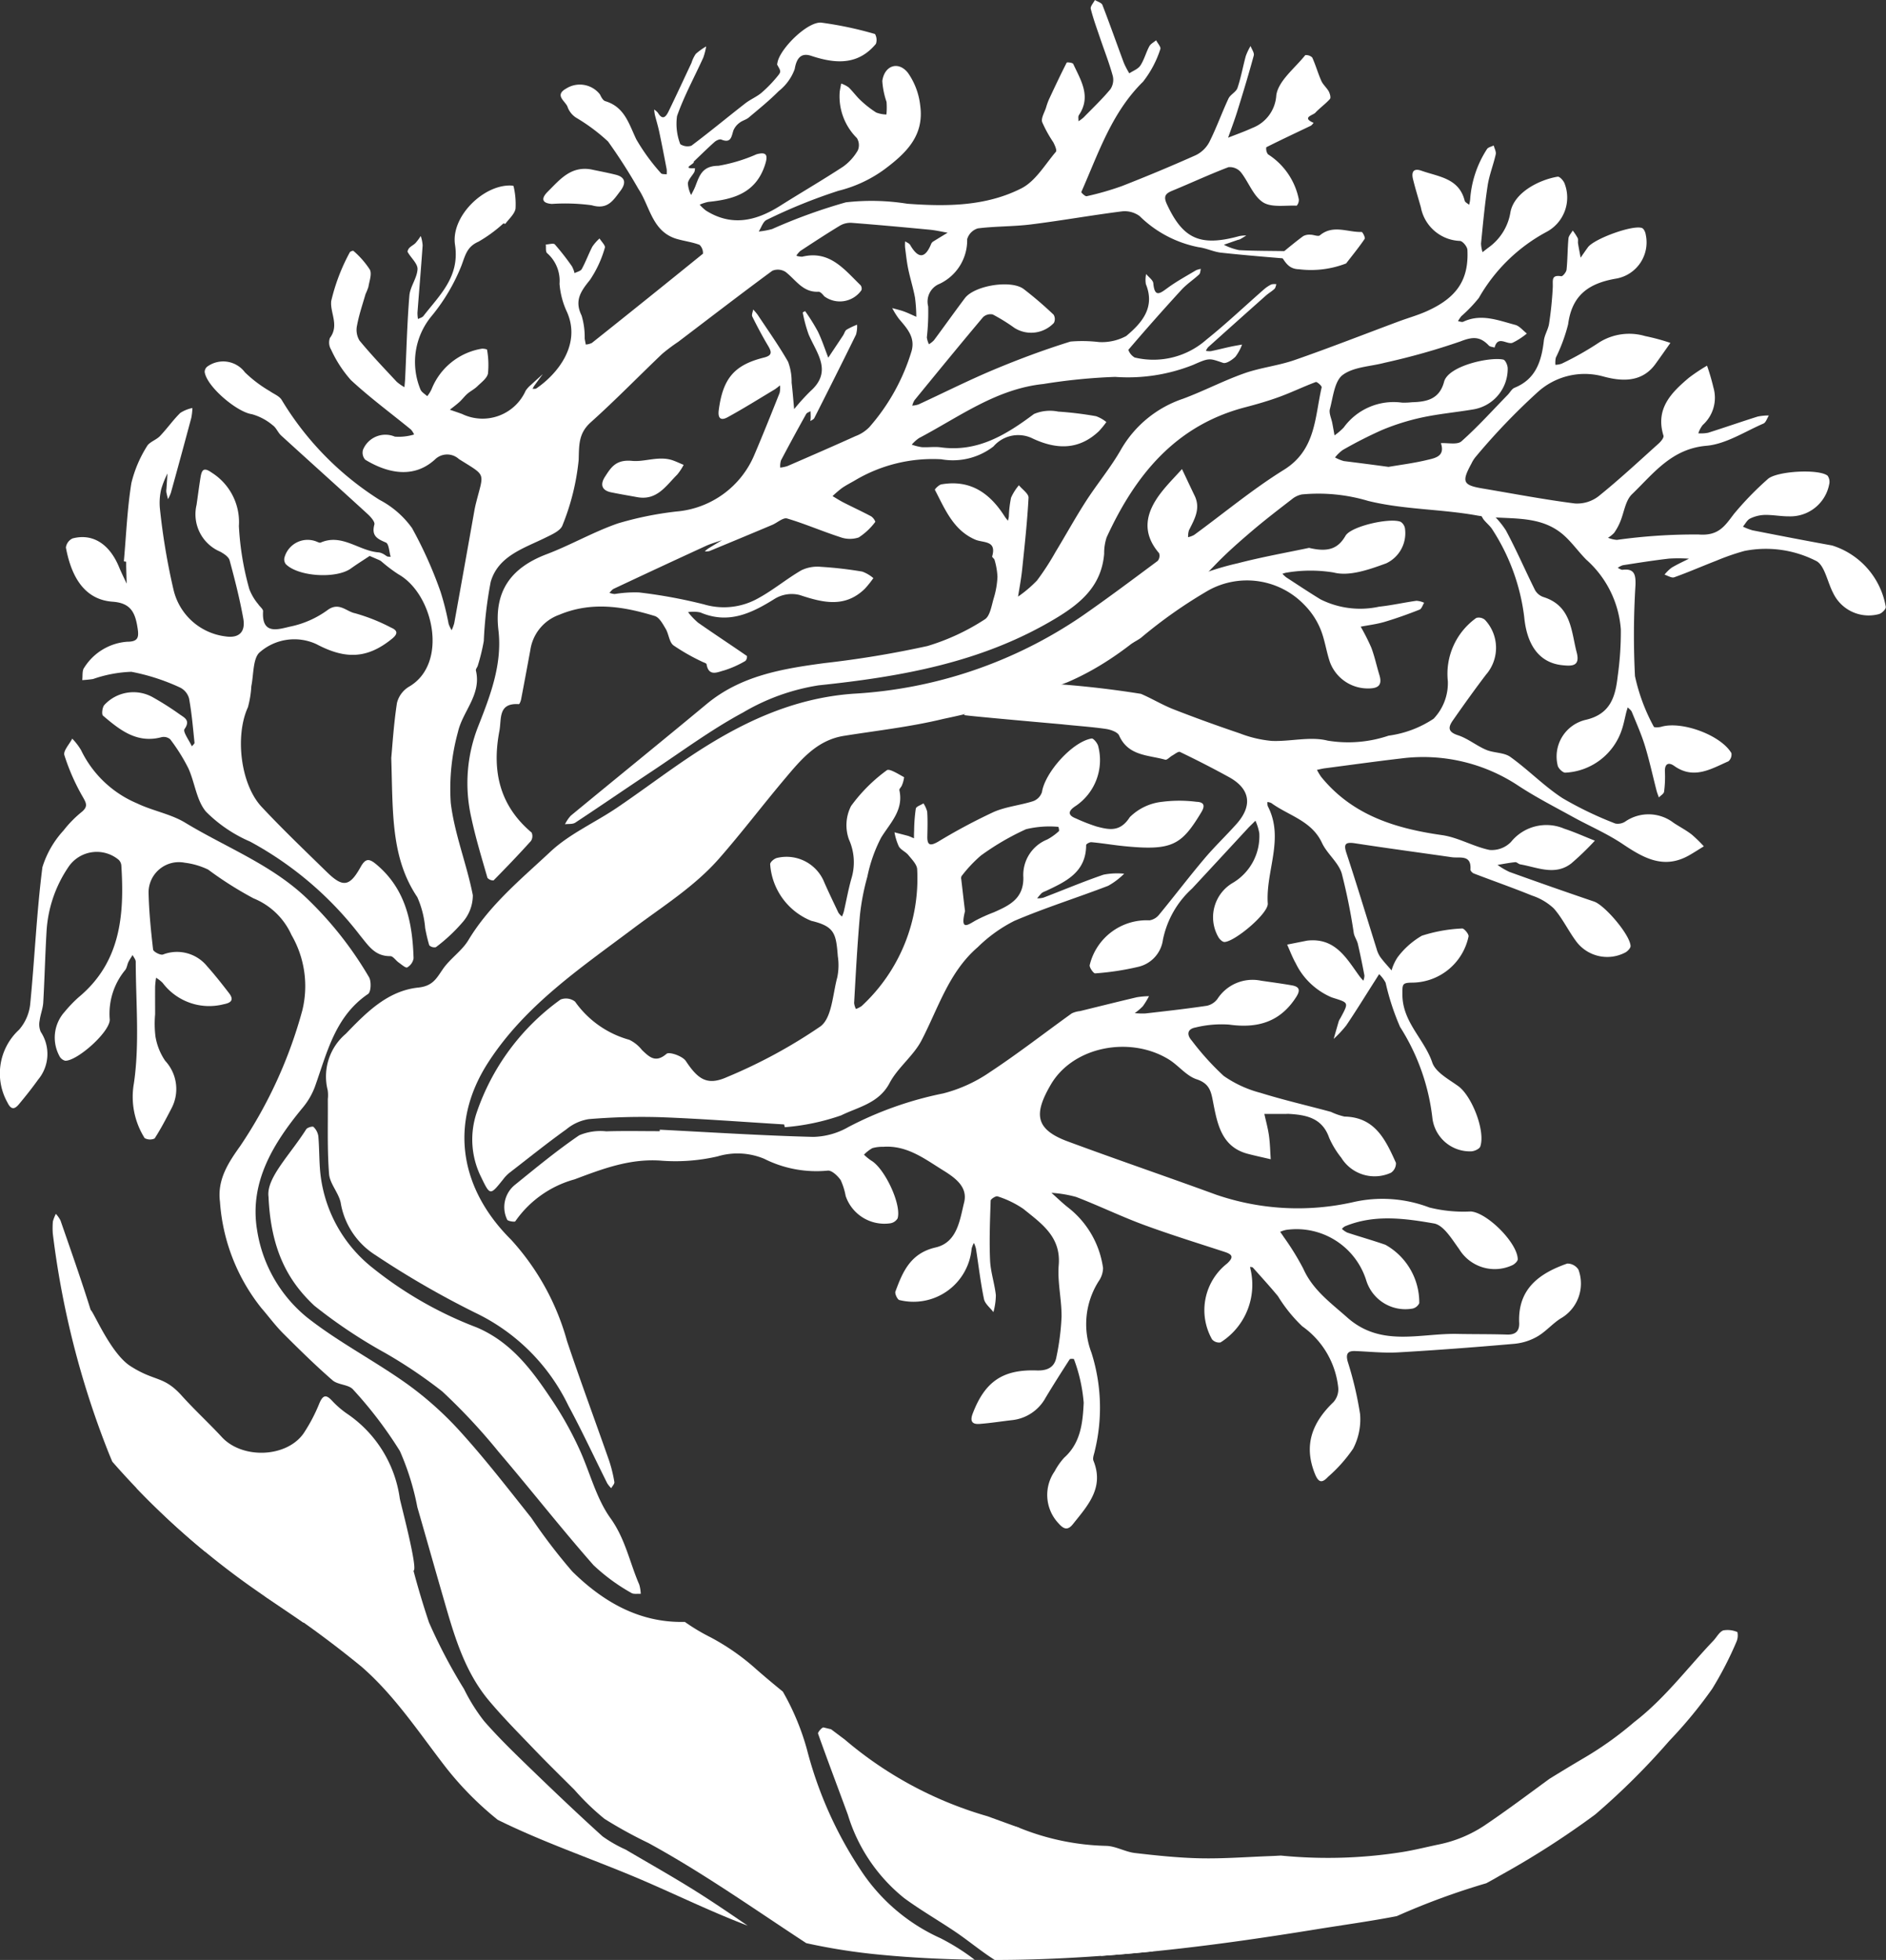
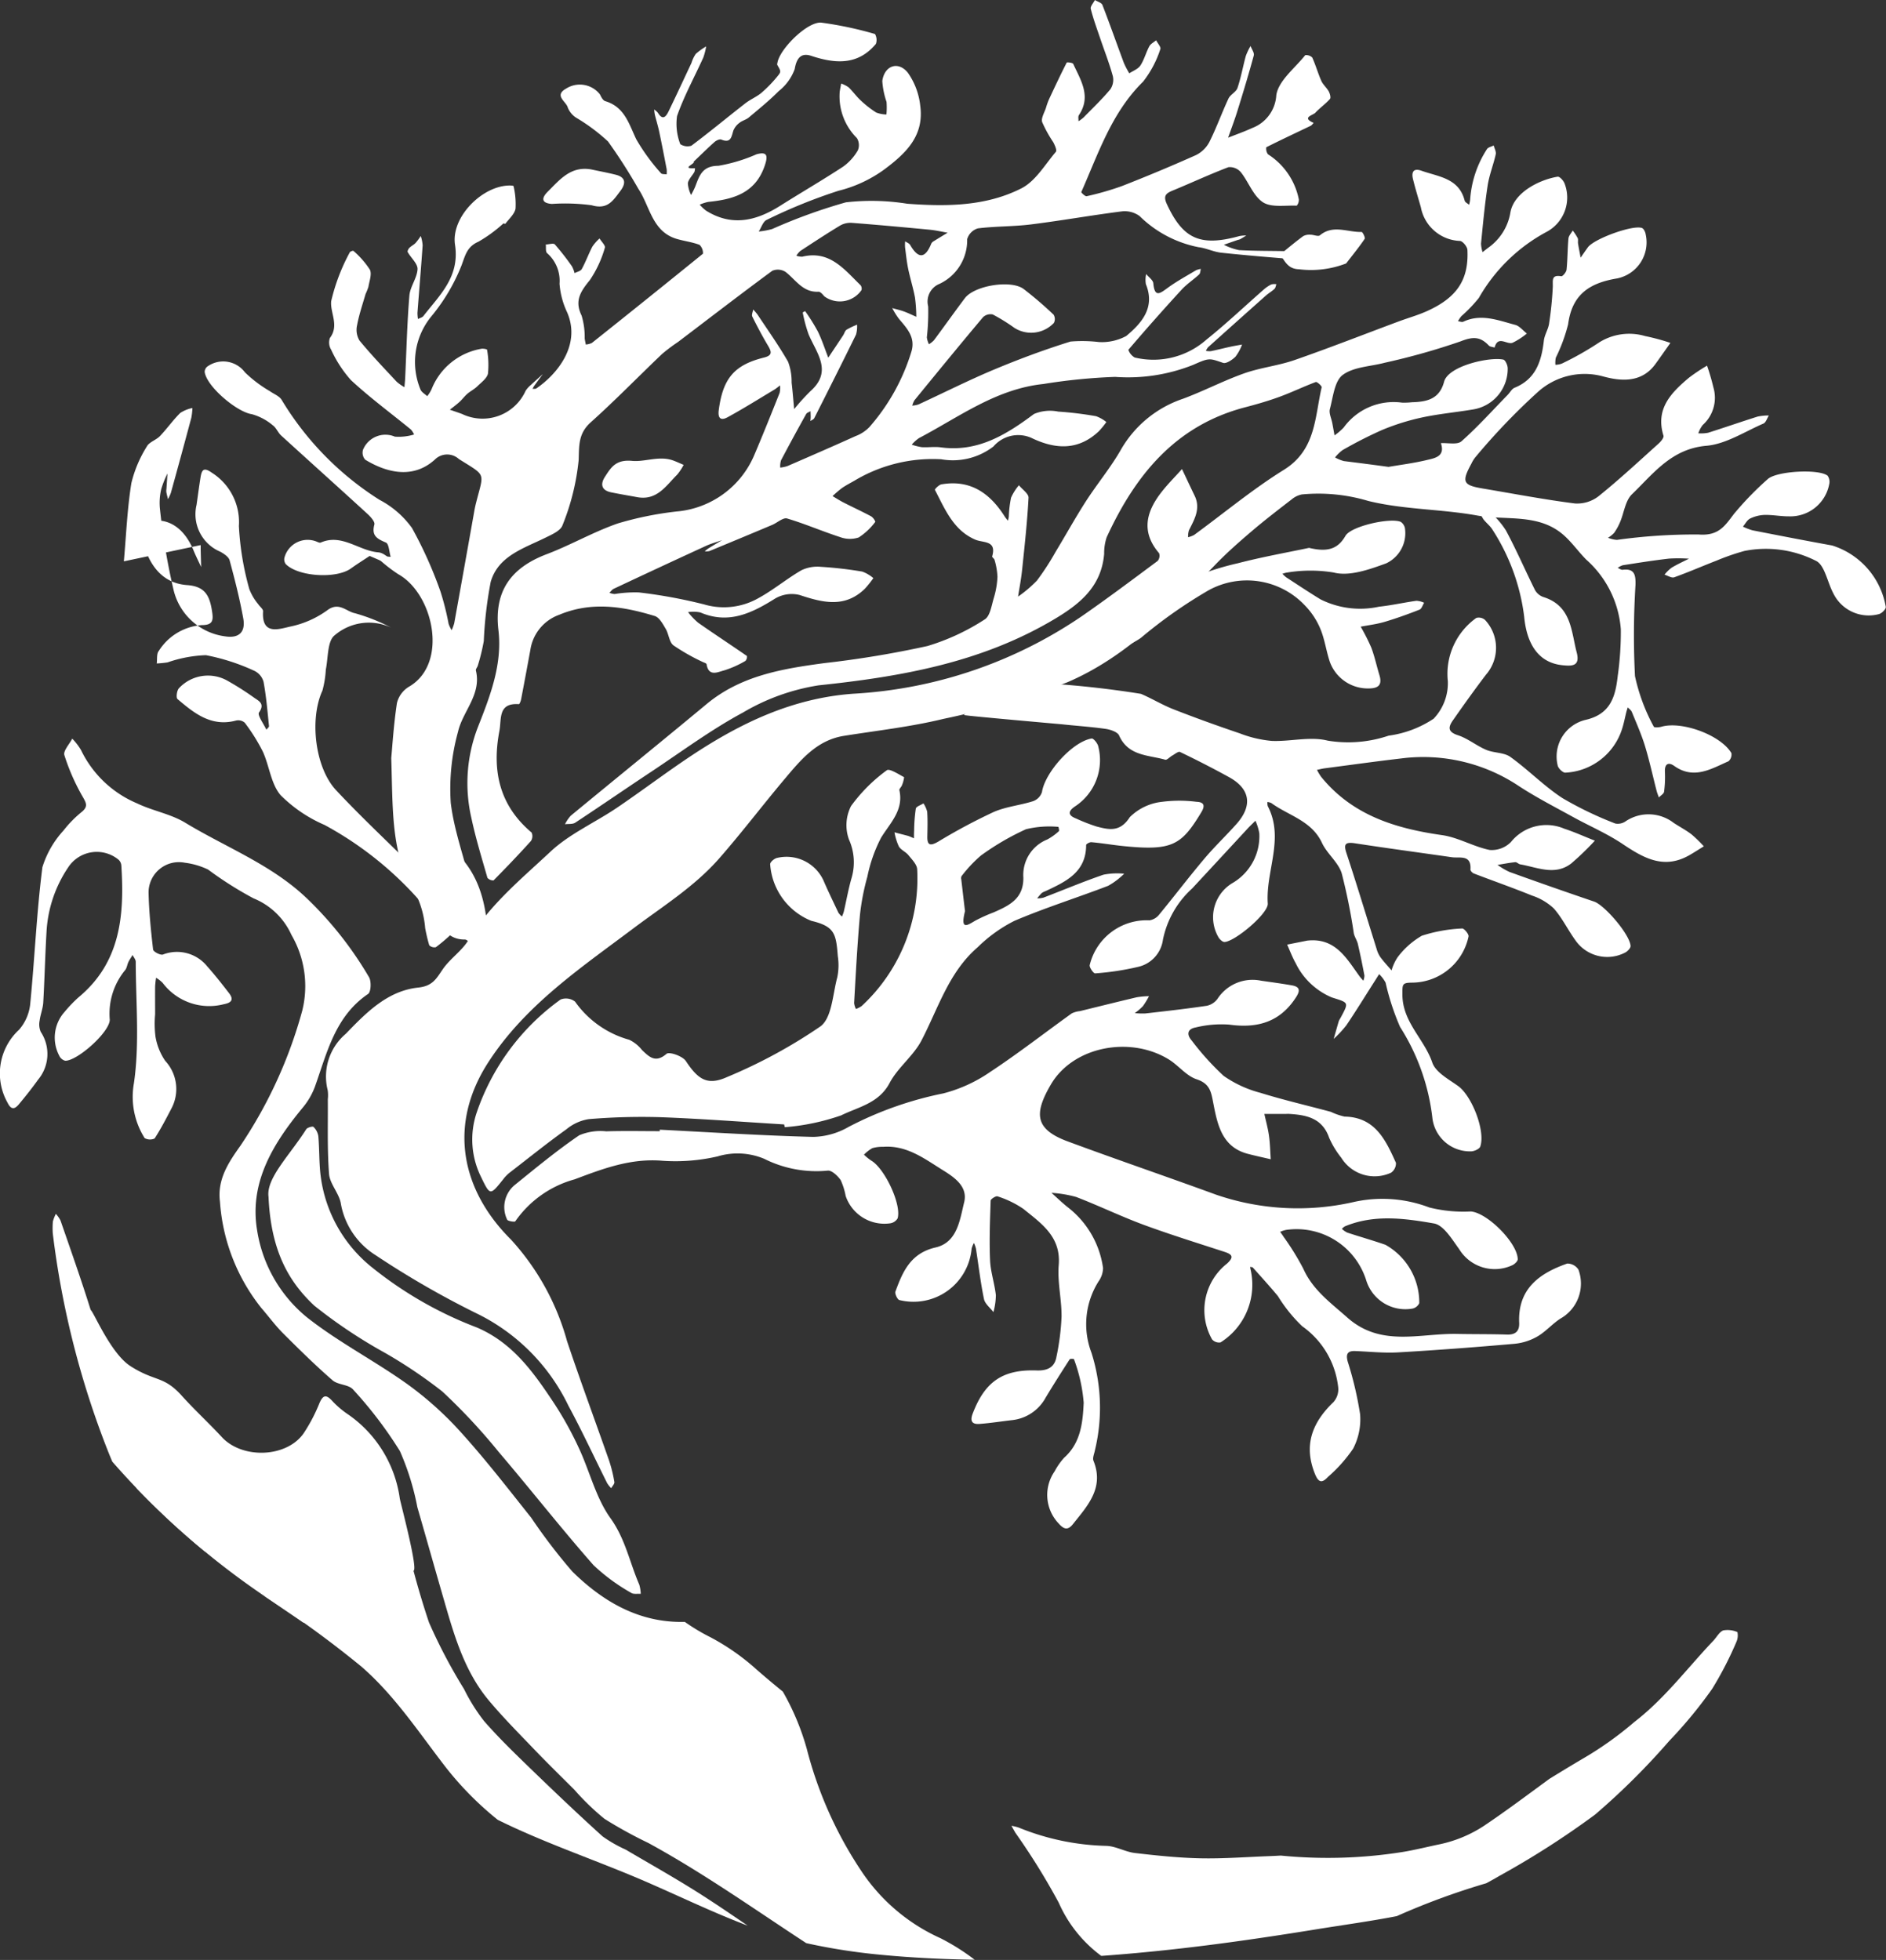
<svg xmlns="http://www.w3.org/2000/svg" id="Group_277" data-name="Group 277" width="142.18" height="147.75" viewBox="0 0 142.18 147.75">
  <rect x="0" y="0" width="142.18" height="147.75" fill="#333333" stroke="none" />
  <g id="Group_272" data-name="Group 272" transform="translate(0 30.759)">
    <path id="Path_3668" data-name="Path 3668" d="M308.657,468.195a19.542,19.542,0,0,1,1.316,4.233c.65,2.247,1.283,4.5,1.934,6.746.8,2.767,1.562,5.566,3.463,7.833,1.065,1.27,2.238,2.452,3.387,3.65,1,1.043,2.035,2.055,3.059,3.076a18.785,18.785,0,0,0,2.267,2.189,33.517,33.517,0,0,0,3.3,1.816c4.136,2.257,7.974,4.978,11.909,7.553a45.542,45.542,0,0,0,5.694.883c2.33.223,4.666.333,7,.367a16.616,16.616,0,0,0-2.578-1.624,14.106,14.106,0,0,1-5.9-4.966,29.953,29.953,0,0,1-4.17-9.281,18.849,18.849,0,0,0-1.812-4.34c-.666-.543-1.327-1.094-1.975-1.661a17.212,17.212,0,0,0-3.472-2.433,14.881,14.881,0,0,1-1.943-1.163c-3.363.087-6.11-1.464-8.483-3.8a42.818,42.818,0,0,1-3.091-4.044c-1.72-2.162-3.413-4.352-5.261-6.4a25.615,25.615,0,0,0-4.061-3.663c-2.471-1.77-5.216-3.175-7.593-5.054a10.555,10.555,0,0,1-3.757-6.58c-.594-3.6,1.22-6.535,3.438-9.22a5.405,5.405,0,0,0,.924-1.587c.917-2.57,1.518-5.3,4.007-6.989.221-.15.256-.948.07-1.264a27.358,27.358,0,0,0-4.706-5.96c-2.668-2.54-6.081-3.823-9.148-5.683-1.1-.668-2.46-.893-3.633-1.46a8.225,8.225,0,0,1-4.224-4.018,4.565,4.565,0,0,0-.662-.86c-.214.42-.693.922-.593,1.243a15.852,15.852,0,0,0,1.384,3.142c.271.472.4.72-.041,1.111a8.554,8.554,0,0,0-1.412,1.433,7.253,7.253,0,0,0-1.586,2.757c-.441,3.434-.582,6.9-.924,10.354a3.5,3.5,0,0,1-.834,1.9,4.481,4.481,0,0,0-.872,5.5c.268.551.536.51.858.12.5-.6.99-1.215,1.445-1.852a3.021,3.021,0,0,0,.2-3.607,1.422,1.422,0,0,1-.082-.85c.057-.459.246-.906.272-1.364.1-1.76.142-3.525.244-5.285a9.619,9.619,0,0,1,1.624-4.882,2.576,2.576,0,0,1,3.819-.585.671.671,0,0,1,.2.435c.236,3.737-.049,7.3-3.233,9.935a10.215,10.215,0,0,0-1.044,1.09,2.908,2.908,0,0,0-.407,3.3.678.678,0,0,0,.452.385c.9.026,3.368-2.162,3.358-3.1a5.168,5.168,0,0,1,1.152-3.723c.139-.157.158-.416.254-.618.089-.184.209-.353.316-.529.082.17.237.34.237.51.006,3.06.3,6.164-.138,9.16a5.83,5.83,0,0,0,.81,4.133.833.833,0,0,0,.751.028c.469-.727.872-1.5,1.271-2.268a3.124,3.124,0,0,0-.47-3.583,4.559,4.559,0,0,1-.737-1.835,7.923,7.923,0,0,1-.026-1.675c0-.7-.007-1.4,0-2.1a6.339,6.339,0,0,1,.073-.656,2.581,2.581,0,0,1,.493.384,4.393,4.393,0,0,0,4.617,1.61c.578-.11.765-.345.39-.833-.529-.687-1.066-1.37-1.643-2.016a2.927,2.927,0,0,0-3.342-.894c-.2.063-.722-.216-.741-.378-.165-1.436-.312-2.88-.341-4.325a2.287,2.287,0,0,1,2.729-2.219,5.629,5.629,0,0,1,1.761.517,27.212,27.212,0,0,0,3.421,2.168,5.336,5.336,0,0,1,2.862,2.76,7.683,7.683,0,0,1,.818,5.687,34.4,34.4,0,0,1-4.657,10.188c-.881,1.24-1.769,2.534-1.552,4.232a14.437,14.437,0,0,0,3.113,8.007c.549.632,1.046,1.315,1.636,1.906,1.213,1.215,2.44,2.421,3.733,3.548.412.359,1.222.313,1.554.7A31,31,0,0,1,308.657,468.195Z" transform="translate(-278.51 -389.567)" fill="#fff" />
    <path id="Path_3669" data-name="Path 3669" d="M374.552,516.54a9.978,9.978,0,0,0,3.206,4.007q2.64-.192,5.27-.481c3.669-.4,7.322-.937,10.965-1.528,2-.324,4.034-.6,6.039-.989a54.35,54.35,0,0,1,6.752-2.481c.343-.186.685-.375,1.021-.574a64.344,64.344,0,0,0,7.189-4.61,53.615,53.615,0,0,0,5.581-5.547,34,34,0,0,0,3.234-3.922,26.537,26.537,0,0,0,1.844-3.579,1.2,1.2,0,0,0,.059-.7,1.848,1.848,0,0,0-1.065-.127c-.3.113-.495.51-.745.774-1.971,2.068-3.665,4.364-5.962,6.131a26.058,26.058,0,0,1-3.956,2.807c-.817.482-1.627.976-2.436,1.473-1.643,1.2-3.269,2.425-4.955,3.556a9.736,9.736,0,0,1-3.376,1.392c-.924.191-1.831.425-2.764.574a35.918,35.918,0,0,1-9.161.267c-.279.016-.559.031-.838.041-1.733.064-3.468.2-5.2.166-1.657-.034-3.316-.208-4.963-.4-.739-.087-1.451-.526-2.18-.539a18.539,18.539,0,0,1-6.586-1.381,3.9,3.9,0,0,0-.54-.132c.1.181.2.366.307.542A51.132,51.132,0,0,1,374.552,516.54Z" transform="translate(-294.734 -403.861)" fill="#fff" />
-     <path id="Path_3670" data-name="Path 3670" d="M288.906,395.822c.176-1.968.254-3.952.567-5.9a9.313,9.313,0,0,1,1.165-2.759c.181-.34.7-.482.99-.785.533-.558.98-1.2,1.529-1.743a2.655,2.655,0,0,1,.918-.373,4.782,4.782,0,0,1-.082.733q-.758,2.835-1.542,5.663a3.318,3.318,0,0,1-.217.477c-.042-.179-.092-.356-.125-.537a1.033,1.033,0,0,1,.009-.251q.038-.574.077-1.148a6.925,6.925,0,0,0-.474,1.191,4.476,4.476,0,0,0-.092,1.5,49.57,49.57,0,0,0,1.031,6.114,4.6,4.6,0,0,0,3.9,3.474c1.015.158,1.531-.322,1.35-1.339-.265-1.479-.638-2.941-1.031-4.393-.072-.264-.429-.5-.707-.652a3.062,3.062,0,0,1-1.785-3.53c.1-.693.189-1.387.3-2.077.092-.556.233-.791.854-.345a4.4,4.4,0,0,1,2.037,4.017,21.572,21.572,0,0,0,.785,4.751,3.986,3.986,0,0,0,.672,1.14c.118.186.377.368.366.539-.117,1.848,1.226,1.328,2.073,1.145a7.267,7.267,0,0,0,2.77-1.226c.876-.661,1.436.1,2.085.226a13.967,13.967,0,0,1,2.72,1.082c.512.221.525.473.074.84-1.882,1.532-3.528,1.555-5.69.413a3.959,3.959,0,0,0-4.25.58c-.557.425-.484,1.692-.667,2.583a7.549,7.549,0,0,1-.258,1.592c-.977,2.125-.568,5.786,1.029,7.5,1.58,1.691,3.258,3.292,4.914,4.911,1.21,1.183,1.718,1.129,2.55-.364.374-.673.646-.656,1.178-.213,2.228,1.856,2.736,4.39,2.818,7.085a.968.968,0,0,1-.479.689c-.115.064-.436-.223-.649-.372s-.421-.48-.628-.477c-1.15.01-1.62-.757-2.272-1.553a26.092,26.092,0,0,0-8.3-7.084,10.619,10.619,0,0,1-3.309-2.241c-.732-.849-.848-2.207-1.345-3.291a13.906,13.906,0,0,0-1.362-2.175.748.748,0,0,0-.655-.163c-1.86.5-3.151-.548-4.413-1.62-.119-.1-.054-.632.1-.806a2.983,2.983,0,0,1,3.691-.561,21.953,21.953,0,0,1,1.983,1.263c.351.249.84.448.371,1.114-.142.2.35.851.552,1.3.071-.092.21-.192.2-.276-.115-1.113-.208-2.232-.41-3.33a1.3,1.3,0,0,0-.693-.832,15.714,15.714,0,0,0-3.655-1.18,9.823,9.823,0,0,0-2.888.544,8.131,8.131,0,0,1-.817.082c.044-.319-.022-.73.153-.943a4.186,4.186,0,0,1,3.241-1.95c.88,0,.883-.39.764-1.117-.184-1.133-.544-1.807-1.874-1.9-2.357-.172-3.18-2.288-3.516-4.082a.881.881,0,0,1,.5-.687c1.512-.4,2.781.411,3.5,2.142.177.429.385.844.58,1.266-.012-.439-.026-.879-.036-1.318,0-.112,0-.224,0-.336Z" transform="translate(-279.569 -384.264)" fill="#fff" />
+     <path id="Path_3670" data-name="Path 3670" d="M288.906,395.822c.176-1.968.254-3.952.567-5.9a9.313,9.313,0,0,1,1.165-2.759c.181-.34.7-.482.99-.785.533-.558.98-1.2,1.529-1.743a2.655,2.655,0,0,1,.918-.373,4.782,4.782,0,0,1-.082.733q-.758,2.835-1.542,5.663a3.318,3.318,0,0,1-.217.477c-.042-.179-.092-.356-.125-.537a1.033,1.033,0,0,1,.009-.251q.038-.574.077-1.148a6.925,6.925,0,0,0-.474,1.191,4.476,4.476,0,0,0-.092,1.5,49.57,49.57,0,0,0,1.031,6.114,4.6,4.6,0,0,0,3.9,3.474c1.015.158,1.531-.322,1.35-1.339-.265-1.479-.638-2.941-1.031-4.393-.072-.264-.429-.5-.707-.652a3.062,3.062,0,0,1-1.785-3.53c.1-.693.189-1.387.3-2.077.092-.556.233-.791.854-.345a4.4,4.4,0,0,1,2.037,4.017,21.572,21.572,0,0,0,.785,4.751,3.986,3.986,0,0,0,.672,1.14c.118.186.377.368.366.539-.117,1.848,1.226,1.328,2.073,1.145a7.267,7.267,0,0,0,2.77-1.226c.876-.661,1.436.1,2.085.226a13.967,13.967,0,0,1,2.72,1.082a3.959,3.959,0,0,0-4.25.58c-.557.425-.484,1.692-.667,2.583a7.549,7.549,0,0,1-.258,1.592c-.977,2.125-.568,5.786,1.029,7.5,1.58,1.691,3.258,3.292,4.914,4.911,1.21,1.183,1.718,1.129,2.55-.364.374-.673.646-.656,1.178-.213,2.228,1.856,2.736,4.39,2.818,7.085a.968.968,0,0,1-.479.689c-.115.064-.436-.223-.649-.372s-.421-.48-.628-.477c-1.15.01-1.62-.757-2.272-1.553a26.092,26.092,0,0,0-8.3-7.084,10.619,10.619,0,0,1-3.309-2.241c-.732-.849-.848-2.207-1.345-3.291a13.906,13.906,0,0,0-1.362-2.175.748.748,0,0,0-.655-.163c-1.86.5-3.151-.548-4.413-1.62-.119-.1-.054-.632.1-.806a2.983,2.983,0,0,1,3.691-.561,21.953,21.953,0,0,1,1.983,1.263c.351.249.84.448.371,1.114-.142.2.35.851.552,1.3.071-.092.21-.192.2-.276-.115-1.113-.208-2.232-.41-3.33a1.3,1.3,0,0,0-.693-.832,15.714,15.714,0,0,0-3.655-1.18,9.823,9.823,0,0,0-2.888.544,8.131,8.131,0,0,1-.817.082c.044-.319-.022-.73.153-.943a4.186,4.186,0,0,1,3.241-1.95c.88,0,.883-.39.764-1.117-.184-1.133-.544-1.807-1.874-1.9-2.357-.172-3.18-2.288-3.516-4.082a.881.881,0,0,1,.5-.687c1.512-.4,2.781.411,3.5,2.142.177.429.385.844.58,1.266-.012-.439-.026-.879-.036-1.318,0-.112,0-.224,0-.336Z" transform="translate(-279.569 -384.264)" fill="#fff" />
  </g>
  <path id="Path_3671" data-name="Path 3671" d="M303.057,455.251c-.191-1.4,1.6-3.132,2.842-5.092.085-.132.482-.242.549-.176a1.224,1.224,0,0,1,.364.7c.092,1.057.047,2.131.2,3.175a10.519,10.519,0,0,0,3.725,6.615,29.025,29.025,0,0,0,8.017,4.626c2.733,1.165,4.3,3.412,5.832,5.719a26.049,26.049,0,0,1,1.868,3.377c.821,1.756,1.279,3.748,2.384,5.287,1.125,1.567,1.446,3.342,2.167,5a2.82,2.82,0,0,1,.113.7c-.244-.021-.546.045-.722-.076a14.373,14.373,0,0,1-2.843-2.09c-2.449-2.784-4.737-5.709-7.145-8.532a44.851,44.851,0,0,0-4.258-4.564,36.343,36.343,0,0,0-4.306-2.9,37.9,37.9,0,0,1-5.331-3.559C304.572,461.646,303.237,459.319,303.057,455.251Z" transform="translate(-282.814 -365.031)" fill="#fff" />
-   <path id="Path_3672" data-name="Path 3672" d="M359.8,517.758c1.21.888,2.517,1.643,3.766,2.479,1.036.692,2.01,1.517,3.055,2.18,3.994,0,7.989-.251,11.964-.651-2.478-.734-4.068-1.482-5.284-3.913-1.191-2.38-3.16-3.405-4.881-5.419l-2.346-.851a28.861,28.861,0,0,1-10.771-5.793c-.341-.252-.678-.508-1.017-.762-.191-.045-.382-.095-.574-.138-.1-.024-.445.364-.409.466.727,2.048,1.5,4.078,2.249,6.12A12.836,12.836,0,0,0,359.8,517.758Z" transform="translate(-291.632 -374.667)" fill="#fff" />
  <g id="Group_273" data-name="Group 273" transform="translate(35.606 55.668)">
    <path id="Path_3673" data-name="Path 3673" d="M336.341,447.841c3.851.195,7.7.444,11.554.543a5.556,5.556,0,0,0,2.675-.75,26.837,26.837,0,0,1,7.148-2.529,11.078,11.078,0,0,0,3.515-1.606c2.11-1.391,4.11-2.95,6.165-4.425a1.856,1.856,0,0,1,.62-.172c1.429-.351,2.856-.708,4.289-1.045a6.216,6.216,0,0,1,.915-.081,5.956,5.956,0,0,1-.466.761,4.377,4.377,0,0,1-.608.516,5.357,5.357,0,0,0,.8.026c1.547-.177,3.1-.35,4.636-.58a1.344,1.344,0,0,0,.8-.52,3.154,3.154,0,0,1,3.283-1.37c.775.113,1.552.215,2.323.351.562.1.665.35.332.873-1.206,1.895-2.919,2.385-5.054,2.087a8.2,8.2,0,0,0-2.549.219c-.581.107-.693.512-.271.989a20.3,20.3,0,0,0,2.4,2.655,8.618,8.618,0,0,0,2.773,1.279c1.751.545,3.544.956,5.316,1.436a4.839,4.839,0,0,0,1.025.355c2.31.043,3.1,1.766,3.876,3.485a.859.859,0,0,1-.368.745,2.954,2.954,0,0,1-3.753-1.127,6.775,6.775,0,0,1-.912-1.5c-.525-1.515-1.746-1.733-3.08-1.809-.083,0-.168.007-.252.007l-1.555,0c.119.544.271,1.085.348,1.636.082.588.092,1.187.133,1.78-.581-.137-1.164-.26-1.74-.412-1.923-.509-2.269-2.174-2.577-3.749-.172-.877-.233-1.526-1.272-1.869-.776-.256-1.361-1.041-2.091-1.492-2.9-1.792-7.222-1.008-8.914,1.919-1.239,2.142-1.219,3.328,1.284,4.256,3.72,1.379,7.476,2.658,11.2,4.021a18.962,18.962,0,0,0,10.309.562,9.931,9.931,0,0,1,5.76.4,10.63,10.63,0,0,0,3.121.3c1.236.085,3.523,2.369,3.541,3.6,0,.148-.219.356-.386.44a3.138,3.138,0,0,1-4.029-1.2c-.54-.738-1.168-1.809-1.9-1.936-2.216-.387-4.512-.7-6.718.219a.968.968,0,0,0-.222.19,1.711,1.711,0,0,0,.4.278c.956.315,1.926.589,2.877.919a4.988,4.988,0,0,1,2.555,4.4.732.732,0,0,1-.505.41,3.086,3.086,0,0,1-3.486-2.1,5.507,5.507,0,0,0-6.05-3.83,2.09,2.09,0,0,0-.445.146c.09.129.185.256.269.389a19.725,19.725,0,0,1,1.473,2.387c.716,1.609,2.056,2.563,3.314,3.68,2.547,2.263,5.479,1.18,8.288,1.239,1.252.026,2.5.008,3.755.049.654.021.945-.268.918-.89-.111-2.557,1.516-3.725,3.619-4.463a.988.988,0,0,1,.849.457,3.03,3.03,0,0,1-1.35,3.687c-.616.394-1.111.985-1.74,1.35a4.259,4.259,0,0,1-1.718.553c-2.923.256-5.85.48-8.779.648-1.077.062-2.164-.058-3.246-.1-.6-.023-.706.251-.562.791a26.486,26.486,0,0,1,.935,3.97,4.792,4.792,0,0,1-.527,2.6,11.158,11.158,0,0,1-1.889,2.122c-.445.475-.711.465-.988-.222-.878-2.173-.2-3.879,1.393-5.41a1.447,1.447,0,0,0,.362-1.1,6.488,6.488,0,0,0-2.713-4.618,11.231,11.231,0,0,1-1.829-2.267c-.608-.738-1.256-1.445-1.892-2.158-.04-.045-.14-.036-.212-.052.015.076.026.153.045.229a5.136,5.136,0,0,1-2.27,5.464.7.7,0,0,1-.641-.23,4.466,4.466,0,0,1,1.131-5.714c.5-.465.442-.676-.181-.879-2.037-.664-4.086-1.3-6.094-2.038-1.726-.638-3.388-1.446-5.107-2.106a9.044,9.044,0,0,0-1.855-.308c.409.364.8.745,1.231,1.088a7,7,0,0,1,2.658,4.581,1.787,1.787,0,0,1-.327.989,6.034,6.034,0,0,0-.549,5.389,13.681,13.681,0,0,1,.268,7.338c-.047.272-.2.591-.115.81.825,2.039-.432,3.377-1.545,4.776-.395.5-.7.38-1.073-.04a3.118,3.118,0,0,1-.308-3.939,5.014,5.014,0,0,1,.721-1.029c1.257-1.116,1.4-2.677,1.469-4.138a12.138,12.138,0,0,0-.735-3.289c-.007-.024-.288-.041-.323.014-.618.96-1.232,1.924-1.818,2.9a3.276,3.276,0,0,1-2.557,1.688c-.806.093-1.61.222-2.418.282-.564.042-.736-.207-.515-.785.918-2.4,2.257-3.335,4.82-3.246.78.026,1.347-.213,1.489-1.013a18.542,18.542,0,0,0,.388-3.037c.012-1.3-.32-2.61-.214-3.892.18-2.151-1.317-3.139-2.658-4.233a7.4,7.4,0,0,0-1.955-.949c-.119-.047-.514.2-.518.32-.05,1.5-.11,3.006-.044,4.505.039.879.341,1.743.436,2.624a5.051,5.051,0,0,1-.184,1.276c-.247-.327-.637-.623-.712-.984-.261-1.258-.407-2.537-.606-3.807a2.278,2.278,0,0,0-.153-.422,1.958,1.958,0,0,0-.172.427,4.4,4.4,0,0,1-5.446,3.877c-.141-.026-.358-.474-.3-.637.552-1.507,1.143-2.893,3.029-3.327,1.641-.378,1.826-2.079,2.153-3.4.286-1.159-.666-1.844-1.588-2.416-1.4-.869-2.726-1.9-4.514-1.771a2.775,2.775,0,0,0-.819.1,2.835,2.835,0,0,0-.63.492,3.953,3.953,0,0,0,.535.439c1.019.582,2.312,3.317,2,4.363a.784.784,0,0,1-.553.372,3.083,3.083,0,0,1-3.363-2.061,5.043,5.043,0,0,0-.374-1.193c-.223-.324-.673-.75-.977-.717a8.761,8.761,0,0,1-4.792-.893,5.213,5.213,0,0,0-3.507-.181,14.1,14.1,0,0,1-4.153.331c-2.39-.205-4.477.59-6.631,1.4a8.032,8.032,0,0,0-4.473,3.166c-.04.065-.567-.015-.61-.126a2.159,2.159,0,0,1,.617-2.651c1.574-1.275,3.141-2.568,4.81-3.708a4.109,4.109,0,0,1,2.042-.3c1.342-.042,2.687-.012,4.031-.012Z" transform="translate(-322.208 -418.348)" fill="#fff" />
    <path id="Path_3674" data-name="Path 3674" d="M376.287,419.248a10.207,10.207,0,0,0-2.592,0,4.064,4.064,0,0,0-2.435,1.154c-.735,1.144-1.553.955-2.487.714a13.061,13.061,0,0,1-1.564-.609c-.609-.231-.629-.535-.1-.9a4.168,4.168,0,0,0,1.774-4.523c-.042-.241-.367-.629-.5-.609-1.459.242-3.526,2.571-3.747,4.04a1.09,1.09,0,0,1-.66.683c-.976.314-2.047.409-2.981.818a43.775,43.775,0,0,0-4.2,2.246c-.577.325-.819.284-.8-.42.011-.619.031-1.228-.011-1.847a2.1,2.1,0,0,0-.283-.63c-.2.137-.546.231-.577.4a12.5,12.5,0,0,0-.126,1.668c-.011.19-.011.378-.011.567-.147-.064-.284-.126-.43-.179-.346-.094-.693-.178-1.039-.273a4.325,4.325,0,0,0,.326,1.06c.157.273.524.409.724.661.273.336.661.724.661,1.091a13.091,13.091,0,0,1-4.187,10.285,1.856,1.856,0,0,1-.43.22,1.248,1.248,0,0,1-.137-.451c.126-2.214.242-4.44.441-6.653a17.71,17.71,0,0,1,.556-2.865,11.192,11.192,0,0,1,1.039-2.949c.693-1.123,1.711-2.067,1.375-3.579-.021-.094.147-.231.189-.357a2.155,2.155,0,0,0,.167-.619c-.43-.231-1.112-.671-1.3-.524a12.183,12.183,0,0,0-2.7,2.7,3.182,3.182,0,0,0-.158,2.519,4.188,4.188,0,0,1,.2,2.9c-.241.829-.388,1.69-.587,2.54a2.659,2.659,0,0,1-.137.368,1.206,1.206,0,0,1-.273-.294c-.357-.755-.724-1.511-1.06-2.277a3.065,3.065,0,0,0-3.558-1.847c-.2.041-.515.294-.524.472a4.969,4.969,0,0,0,3.1,4.271c1.763.42,1.868.966,2,2.666a4.5,4.5,0,0,1-.042,1.6c-.346,1.28-.4,3.053-1.27,3.694a38.9,38.9,0,0,1-7.042,3.819c-1.5.672-2.193.158-3.1-1.206-.242-.378-1.259-.725-1.459-.546-.829.713-1.291.242-1.847-.284a2.7,2.7,0,0,0-.966-.777,7.422,7.422,0,0,1-4.082-2.875,1.114,1.114,0,0,0-1.092-.158,17.376,17.376,0,0,0-6.338,8.564,6.346,6.346,0,0,0,.315,4.754c.713,1.48.7,1.48,1.7.231a2.8,2.8,0,0,1,.462-.482c1.426-1.1,2.833-2.235,4.3-3.285a3.486,3.486,0,0,1,1.689-.766,48.147,48.147,0,0,1,5.362-.147c3.128.115,6.244.356,9.361.546.021.063.031.136.053.209a16.892,16.892,0,0,0,4.25-.892c1.27-.629,2.844-.9,3.653-2.445.618-1.165,1.794-2.036,2.4-3.2,1.27-2.435,2.057-5.153,4.24-7.031a10.961,10.961,0,0,1,2.76-1.984c2.309-.986,4.722-1.741,7.073-2.644a5.442,5.442,0,0,0,1.207-.913,5.406,5.406,0,0,0-1.554.073c-1.532.524-3.022,1.154-4.533,1.732a1.758,1.758,0,0,1-.472.052,4.434,4.434,0,0,1,.346-.4,1.276,1.276,0,0,1,.294-.147c1.521-.714,3.053-1.417,3.053-3.474,0-.073.273-.231.41-.21.829.073,1.658.221,2.487.3,3.61.357,4.3-.094,5.793-2.571C376.948,419.531,376.854,419.269,376.287,419.248Zm-10.379,2.215a4.2,4.2,0,0,1-.881.629,2.877,2.877,0,0,0-1.794,2.865c.021,1.605-1.07,2.109-2.235,2.624a12.212,12.212,0,0,0-1.375.619c-.6.346-1.165.787-.787-.714-.084-.64-.178-1.511-.284-2.393a.365.365,0,0,1,.021-.241,10.276,10.276,0,0,1,1.459-1.553,19.413,19.413,0,0,1,3.4-1.984,7.485,7.485,0,0,1,2.445-.178S365.961,421.42,365.908,421.463Z" transform="translate(-321.691 -414.472)" fill="#fff" />
  </g>
  <g id="Group_274" data-name="Group 274" transform="translate(5.647 10.942)">
    <path id="Path_3675" data-name="Path 3675" d="M371.711,408.316c-1.6.64-3.15,1.41-4.711,2.144a1.672,1.672,0,0,0-.35.306c.148.058,7.215.68,7.367.694,1.107.121,2.224.191,3.325.35.36.054.885.233,1,.5.689,1.552,2.2,1.46,3.472,1.821.135.04.347-.209.532-.312s.458-.333.582-.273c1.248.6,2.487,1.232,3.7,1.9,1.589.875,1.79,2.136.576,3.513-.8.9-1.679,1.73-2.453,2.652-1.164,1.379-2.258,2.82-3.405,4.213a1.163,1.163,0,0,1-.716.417,4.412,4.412,0,0,0-4.506,3.365c-.05.165.286.646.411.632a20.323,20.323,0,0,0,3.224-.488,2.428,2.428,0,0,0,1.884-2.049,7.117,7.117,0,0,1,2.2-3.86q2.085-2.246,4.167-4.5c.191-.209.4-.4.605-.609a3.823,3.823,0,0,1,.293.942,4.087,4.087,0,0,1-1.975,3.728,3,3,0,0,0-1.111,4.1c.091.162.3.37.458.37.77-.017,3.318-2.144,3.267-2.9-.168-2.45,1.269-4.9,0-7.339a.858.858,0,0,1-.023-.313.873.873,0,0,1,.293.081c1.3.949,3.032,1.323,3.813,2.995.38.821,1.228,1.46,1.491,2.3a44.1,44.1,0,0,1,.912,4.523c.054.27.232.511.3.781.185.794.35,1.595.5,2.4a1.082,1.082,0,0,1-.084.391c-.1-.115-.2-.218-.289-.34-.983-1.353-1.824-2.921-3.941-2.682l-1.511.3c.212.472.393.96.646,1.407a5.206,5.206,0,0,0,.9,1.309,5.375,5.375,0,0,0,1.807,1.262c1.3.421,1.326.33.656,1.575a1.338,1.338,0,0,0-.118.222c-.131.444-.256.889-.383,1.333a8.412,8.412,0,0,0,.946-1.013c.71-1.05,1.376-2.13,2.056-3.2.145-.222.283-.448.424-.669a2.553,2.553,0,0,1,.488.646,18.577,18.577,0,0,0,1.09,3.335,16.183,16.183,0,0,1,2.437,6.871,2.848,2.848,0,0,0,2.911,2.508c.242,0,.64-.182.7-.367.4-1.188-.65-3.826-1.666-4.553-.723-.518-1.706-1.043-1.955-1.777-.6-1.776-2.254-3.042-2.251-5.135,0-.747-.027-.872.686-.886a4.378,4.378,0,0,0,4.3-3.482c.037-.168-.336-.616-.482-.6a11.484,11.484,0,0,0-3.038.545,6.106,6.106,0,0,0-1.821,1.615,3.437,3.437,0,0,0-.461,1c-.289-.336-.6-.663-.858-1.019a2.053,2.053,0,0,1-.272-.609c-.75-2.39-1.471-4.785-2.254-7.16-.236-.7-.155-.912.623-.795,2.429.374,4.866.7,7.3,1.05.6.087,1.488-.226,1.407.932-.007.1.152.259.27.3,1.45.556,2.921,1.07,4.361,1.656a4.412,4.412,0,0,1,1.648.97c.643.723,1.07,1.635,1.649,2.426a2.919,2.919,0,0,0,3.742.9c.178-.092.414-.34.4-.5-.054-.862-1.955-3.069-2.746-3.339q-3.206-1.09-6.39-2.238a5.351,5.351,0,0,1-.892-.528c.444-.071.889-.162,1.337-.205.117-.011.245.144.377.165,1.289.222,2.615.881,3.849-.074a21.3,21.3,0,0,0,1.774-1.713c-.767-.3-1.521-.646-2.3-.9a3.429,3.429,0,0,0-4.025,1,2.019,2.019,0,0,1-1.612.6c-1.218-.249-2.359-.942-3.577-1.117-3.53-.5-6.761-1.5-9.113-4.385a4.042,4.042,0,0,1-.322-.535c.185-.037.37-.087.555-.114,1.942-.253,3.884-.525,5.828-.751a12.979,12.979,0,0,1,8.857,2.1c1.305.851,2.7,1.565,4.065,2.319,1.248.686,2.573,1.252,3.748,2.042,1.572,1.053,3.092,1.921,4.987.854.383-.215.75-.458,1.124-.686a10.234,10.234,0,0,0-.926-.9c-.421-.322-.895-.571-1.339-.861a3.1,3.1,0,0,0-3.621-.132,1.032,1.032,0,0,1-.784.176,27.171,27.171,0,0,1-3.978-1.911c-1.4-.909-2.581-2.141-3.94-3.113-.485-.347-1.242-.286-1.824-.535-.734-.31-1.38-.858-2.131-1.1-.828-.269-.7-.663-.346-1.161.8-1.144,1.615-2.285,2.46-3.395a3.083,3.083,0,0,0-.067-4.136.719.719,0,0,0-.653-.152,5.175,5.175,0,0,0-2.15,4.772,3.884,3.884,0,0,1-1.074,2.83,8.051,8.051,0,0,1-3.391,1.276,9.521,9.521,0,0,1-4.594.374c-1.319-.336-2.81.081-4.219.021a8.856,8.856,0,0,1-2.4-.566c-1.683-.569-3.358-1.174-5.014-1.821-.838-.33-1.615-.807-2.446-1.161A73.528,73.528,0,0,0,371.711,408.316Z" transform="translate(-299.62 -367.803)" fill="#fff" />
    <path id="Path_3676" data-name="Path 3676" d="M388.414,384.484c.91-.157,1.906-.281,2.877-.514.613-.147,1.414-.266,1.072-1.274.527-.034,1.237.138,1.549-.139,1.229-1.09,2.334-2.322,3.485-3.5.176-.18.309-.452.52-.538,1.611-.654,2.03-2.011,2.209-3.555.05-.435.327-.842.392-1.277a27.01,27.01,0,0,0,.28-2.761c.021-.473-.142-.945.638-.813.109.018.382-.312.4-.5.08-.779.071-1.567.143-2.347.02-.209.21-.4.323-.6a4.322,4.322,0,0,1,.37.563c.055.117.008.278.03.416.058.356.129.711.195,1.066.182-.26.36-.522.547-.779.464-.641,3.38-1.709,4.077-1.456.141.051.262.322.286.506a2.772,2.772,0,0,1-2.184,3.3c-2.1.35-3.378,1.235-3.669,3.455a12.686,12.686,0,0,1-.927,2.514,1.839,1.839,0,0,0-.031.538,1.555,1.555,0,0,0,.473-.086,22.947,22.947,0,0,0,2.838-1.609,4.26,4.26,0,0,1,3.458-.47,15.711,15.711,0,0,1,1.9.514c-.376.531-.748,1.065-1.13,1.592-1.053,1.457-2.649,1.292-3.982.924a5.261,5.261,0,0,0-4.9,1.2,48.992,48.992,0,0,0-4.679,4.886,2.384,2.384,0,0,0-.312.5c-.75,1.377-.639,1.623.85,1.873,2.318.39,4.629.833,6.958,1.129a2.638,2.638,0,0,0,1.787-.552c1.564-1.26,3.038-2.633,4.533-3.977.167-.151.4-.439.351-.587-.622-2.025.581-3.233,1.925-4.366a13.976,13.976,0,0,1,1.361-.907,16.773,16.773,0,0,1,.478,1.636,2.757,2.757,0,0,1-.8,2.834,2.027,2.027,0,0,0-.335.631,2.928,2.928,0,0,0,.736-.042c1.249-.395,2.487-.828,3.737-1.221a4,4,0,0,1,.844-.082c-.134.209-.221.529-.41.61-1.419.612-2.827,1.546-4.3,1.674-2.637.228-3.994,2.1-5.612,3.657-.5.482-.593,1.385-.891,2.087a4.277,4.277,0,0,1-.452.822,2.076,2.076,0,0,1-.463.367,2.26,2.26,0,0,0,.671.162,42.323,42.323,0,0,1,6.166-.407c1.474.113,1.944-.6,2.643-1.53a23.634,23.634,0,0,1,2.554-2.637c.636-.614,3.851-.8,4.522-.265a.8.8,0,0,1,.119.657,2.979,2.979,0,0,1-3.02,2.407c-.614.005-1.229-.12-1.842-.108a2.706,2.706,0,0,0-1.1.275c-.224.11-.362.4-.538.607a4.274,4.274,0,0,0,.72.279c2,.392,3.995.78,6,1.142a5.89,5.89,0,0,1,4.049,4.637c.008.178-.309.488-.523.538a2.966,2.966,0,0,1-3.444-1.589c-.443-.831-.646-2.137-1.313-2.434a8.319,8.319,0,0,0-5.378-.739,17.489,17.489,0,0,0-2.114.734c-1.062.41-2.107.869-3.178,1.252-.2.07-.486-.124-.732-.2a3.059,3.059,0,0,1,.529-.52c.422-.255.875-.458,1.315-.683a11.86,11.86,0,0,0-1.5-.006c-1.167.134-2.329.319-3.49.5a1.368,1.368,0,0,0-.382.2c.126.051.259.158.376.143.928-.118.98.445.964,1.143a60.883,60.883,0,0,0-.039,6.873,14.226,14.226,0,0,0,1.42,3.815c.029.071.392.055.577,0,1.542-.443,4.463.627,5.272,1.987a.671.671,0,0,1-.221.617c-1.314.578-2.616,1.4-4.091.35-.425-.3-.724-.174-.7.436a8.442,8.442,0,0,1-.063,1.507c-.021.159-.256.289-.393.433-.058-.167-.127-.331-.171-.5-.292-1.129-.538-2.272-.878-3.386-.267-.87-.642-1.708-.987-2.554-.055-.135-.2-.233-.311-.348-.039.13-.082.257-.115.388-.1.407-.179.823-.307,1.221a4.73,4.73,0,0,1-4.283,3.312c-.191.009-.542-.333-.578-.552a2.839,2.839,0,0,1,2.121-3.432c1.888-.44,2.235-1.775,2.409-3.311a23.857,23.857,0,0,0,.233-3.508,7.8,7.8,0,0,0-2.606-5.255c-.58-.585-1.061-1.273-1.671-1.821-1.893-1.7-4.362-1.111-6.568-1.509-2.717-.491-5.548-.438-8.212-1.1a13.124,13.124,0,0,0-4.989-.486,1.725,1.725,0,0,0-.766.371c-1.013.782-2.031,1.563-3.006,2.394-.928.792-1.85,1.6-2.7,2.477-3.351,3.468-6.716,7-11.212,8.92a58.782,58.782,0,0,1-9.327,2.755c-2.463.6-5,.882-7.511,1.282-2.033.324-3.236,1.79-4.444,3.222-1.676,1.988-3.249,4.066-4.962,6.02-1.855,2.117-4.242,3.6-6.477,5.278-3.964,2.979-8.138,5.781-10.92,10.076-3.111,4.8-1.991,9.712,1.706,13.381a18.7,18.7,0,0,1,4.222,7.649c1.007,3.015,2.119,6,3.168,9a10.6,10.6,0,0,1,.4,1.62c.025.138-.153.312-.237.469a2.164,2.164,0,0,1-.3-.369c-.975-1.948-1.89-3.929-2.925-5.845a14.946,14.946,0,0,0-7.035-7.017,67.9,67.9,0,0,1-7.523-4.348,5.781,5.781,0,0,1-2.611-3.942c-.158-.754-.82-1.431-.877-2.17-.145-1.872-.077-3.762-.093-5.643a2.648,2.648,0,0,0-.01-.668,4.216,4.216,0,0,1,1.363-4.251c1.543-1.6,3.149-3.243,5.462-3.486,1.091-.115,1.368-.679,1.852-1.384.548-.8,1.439-1.375,1.934-2.2,1.6-2.655,3.979-4.6,6.179-6.658,1.438-1.348,3.347-2.186,5.007-3.308,1.892-1.281,3.714-2.667,5.618-3.93,3.716-2.465,7.635-4.345,12.213-4.672a33.911,33.911,0,0,0,17.261-5.87c1.925-1.337,3.8-2.742,5.681-4.142a.608.608,0,0,0,.107-.581c-1.386-1.617-.969-3.147.2-4.631.472-.6,1.015-1.143,1.526-1.711.317.669.63,1.34.952,2.006.472.975-.012,1.782-.428,2.611a1.6,1.6,0,0,0-.063.519,1.784,1.784,0,0,0,.451-.169c2.252-1.646,4.409-3.444,6.771-4.912,2.418-1.5,2.323-3.96,2.846-6.217.023-.1-.35-.433-.443-.4-.922.344-1.811.777-2.734,1.115-.849.311-1.723.563-2.6.792-5.257,1.374-8.282,5.125-10.432,9.8a3.759,3.759,0,0,0-.187,1.238c-.2,2.372-1.685,3.684-3.615,4.848-5.527,3.335-11.621,4.412-17.908,5.071a16.08,16.08,0,0,0-5.7,2.047c-2.417,1.3-4.646,2.958-6.944,4.482-1.909,1.265-3.794,2.566-5.707,3.825-.2.13-.513.082-.773.118a2.769,2.769,0,0,1,.438-.646c3.407-2.81,6.839-5.591,10.237-8.412,2.584-2.146,5.7-2.662,8.881-3.089a75.581,75.581,0,0,0,7.771-1.288,16.727,16.727,0,0,0,4.307-2c.408-.238.521-1.042.69-1.61a6.5,6.5,0,0,0,.279-1.605,5.319,5.319,0,0,0-.22-1.277c-.021-.1-.2-.2-.179-.266.352-1.224-.662-1-1.276-1.262-1.653-.712-2.282-2.3-3.041-3.753-.024-.045.3-.38.489-.413,2.194-.381,3.673.675,4.784,2.441a3.21,3.21,0,0,0,.236.3c.022-.109.054-.217.065-.327a8.192,8.192,0,0,1,.167-1.412,3.937,3.937,0,0,1,.591-.935c.255.314.742.641.726.941-.095,1.81-.294,3.615-.482,5.418-.071.682-.2,1.357-.308,2.035a9.487,9.487,0,0,0,1.426-1.211,19.6,19.6,0,0,0,1.41-2.173c.768-1.265,1.482-2.563,2.282-3.806.845-1.313,1.858-2.524,2.63-3.875a8.526,8.526,0,0,1,4.685-3.849c1.56-.579,3.045-1.36,4.612-1.915,1.233-.436,2.57-.576,3.805-1.005,2.634-.916,5.23-1.936,7.843-2.909.7-.261,1.428-.463,2.109-.768,2.282-1.021,3.185-2.371,3.074-4.628-.012-.243-.353-.659-.564-.674a3.117,3.117,0,0,1-2.948-2.548c-.2-.7-.415-1.4-.588-2.1-.129-.523.009-.867.641-.642,1.285.457,2.822.552,3.253,2.255.032.124.219.209.333.312a2.216,2.216,0,0,0,.079-.393,7.991,7.991,0,0,1,1.265-3.8c.083-.143.336-.189.51-.28.056.225.2.469.153.671-.176.789-.486,1.554-.608,2.349-.222,1.449-.354,2.912-.5,4.372a2.409,2.409,0,0,0,.116.65c.162-.125.322-.253.487-.375a4.056,4.056,0,0,0,1.616-2.645c.286-1.5,2.2-2.446,3.559-2.668.146-.024.44.294.518.506a2.932,2.932,0,0,1-1.383,3.669,12.869,12.869,0,0,0-5.077,4.964,10.676,10.676,0,0,1-1.319,1.375,2.573,2.573,0,0,0-.253.379c.134.017.294.089.4.04,1.349-.634,2.634-.1,3.914.237.327.087.586.429.877.653a5.345,5.345,0,0,1-1.084.7c-.433.152-1.1-.583-1.349.358-.148-.049-.342-.055-.436-.154-.637-.674-1.187-.686-2.123-.315a51.142,51.142,0,0,1-5.713,1.611c-1.077.288-2.346.306-3.175.921-.623.463-.727,1.671-.969,2.572-.084.313.114.7.181,1.058.059.308.113.618.169.927a4.727,4.727,0,0,0,.69-.59,4.648,4.648,0,0,1,4.393-1.879,5.393,5.393,0,0,0,.754-.029c1.116-.03,2.075-.229,2.422-1.544.318-1.209,3.468-1.894,4.466-1.67.156.035.325.421.33.647a3.1,3.1,0,0,1-2.552,3.1c-1.3.221-2.613.338-3.9.613a17.371,17.371,0,0,0-3,.937,32.31,32.31,0,0,0-2.989,1.52,2.939,2.939,0,0,0-.575.558,2.99,2.99,0,0,0,.662.274C386.144,384.183,387.223,384.32,388.414,384.484Z" transform="translate(-289.385 -360.23)" fill="#fff" />
    <path id="Path_3677" data-name="Path 3677" d="M395.28,396.612c1.412.336,2.175.084,2.748-.911.417-.725,3.372-1.386,4.165-1.049a.744.744,0,0,1,.328.574,2.51,2.51,0,0,1-1.432,2.556c-1.262.459-2.772,1-3.96.686a10.84,10.84,0,0,0-3.479,0,1.652,1.652,0,0,0-.375.1,2.217,2.217,0,0,0,.284.265c.859.559,1.713,1.128,2.587,1.661a6.677,6.677,0,0,0,4.411.552c.945-.1,1.877-.314,2.819-.445a1.639,1.639,0,0,1,.581.149c-.114.179-.189.457-.348.519-.866.341-1.744.657-2.635.922-.585.174-1.2.245-1.8.362a15.678,15.678,0,0,1,.8,1.581c.252.67.4,1.378.61,2.065.258.846-.185,1.02-.9,1.01a3.043,3.043,0,0,1-2.835-2c-.277-.82-.384-1.705-.719-2.5a5.643,5.643,0,0,0-1.182-1.778,6,6,0,0,0-7.249-1.117A35.947,35.947,0,0,0,382.6,403.4c-.22.158-.463.284-.7.425a2.817,2.817,0,0,1,.228-.8c.273-.422,1.185-.972-.27-.81-.082.01-.279-.214-.261-.25a1.473,1.473,0,0,1,.364-.51,20.77,20.77,0,0,1,7.937-3.68C391.783,397.286,393.708,396.946,395.28,396.612Z" transform="translate(-302.242 -366.253)" fill="#fff" />
    <path id="Path_3678" data-name="Path 3678" d="M421.077,404.249c.318,1.12-.323,1.107-1.058,1.032-1.656-.168-2.675-1.393-2.885-3.672a15.588,15.588,0,0,0-2.38-6.531c-.181-.305-.492-.529-.705-.818a3.924,3.924,0,0,1-.324-.66c.233,0,.561-.109.683.006a6.462,6.462,0,0,1,1.347,1.507c.792,1.473,1.455,3.013,2.2,4.509a1.161,1.161,0,0,0,.633.52C420.675,400.8,420.677,402.663,421.077,404.249Z" transform="translate(-307.879 -366.076)" fill="#fff" />
    <path id="Path_3679" data-name="Path 3679" d="M287.447,473.037c1.552,1.834,2.227,4.6,2.557,7.1l0,.012a60.1,60.1,0,0,0,8.465,7.315c1.349.959,2.732,1.873,4.1,2.813a7.8,7.8,0,0,0,3.1-1.1c1.449-1.039,3.775-1.783,5.23-2.813.312-.221-.992-5.1-1.048-5.435a9.252,9.252,0,0,0-3.869-6.321,6.911,6.911,0,0,1-1.2-1.011c-.454-.5-.7-.524-.99.143a12.561,12.561,0,0,1-1.206,2.295c-1.305,1.826-4.616,1.923-6.148.266-.981-1.062-2.052-2.042-3.018-3.116-1.386-1.54-2-1.037-3.875-2.238-1.514-.969-2.816-4.191-3-4.225-2.473-.472-.334,2.651-.218,3.037C286.754,471.172,286.493,471.909,287.447,473.037Z" transform="translate(-285.358 -378.905)" fill="#fff" />
  </g>
  <g id="Group_276" data-name="Group 276" transform="translate(3.962)">
    <path id="Path_3680" data-name="Path 3680" d="M316.4,504.762a24.333,24.333,0,0,0,3.884,3.918c3.3,1.637,6.846,2.849,10.3,4.292,2.861,1.2,5.644,2.589,8.546,3.688-1.262-.862-2.522-1.724-3.814-2.538-1.767-1.115-3.59-2.139-5.394-3.2a10.115,10.115,0,0,1-1.736-.995c-1.863-1.683-3.681-3.416-5.486-5.162-1.182-1.144-2.37-2.294-3.448-3.533a13.79,13.79,0,0,1-1.511-2.415,40.349,40.349,0,0,1-2.638-5.013,62.692,62.692,0,0,1-1.753-6.3c-.179-.676-.332-1-1.068-.387a21.664,21.664,0,0,1-9.426,4.712c-.035.007-.075.008-.111.014a78.849,78.849,0,0,1,7.278,5.3C312.555,499.35,314.363,502.136,316.4,504.762Z" transform="translate(-286.724 -371.494)" fill="#fff" />
    <path id="Path_3681" data-name="Path 3681" d="M287.488,475.811c.106.271.219.538.332.806a59.017,59.017,0,0,0,7,6.789,8.792,8.792,0,0,0-1.556-2.825,15.1,15.1,0,0,1-2.5-5.449,4.647,4.647,0,0,0-1.342-2.524,8.766,8.766,0,0,1-2.936-5.182,21.9,21.9,0,0,0-.294-2.235c-.708-2.268-1.5-4.509-2.278-6.755a2.187,2.187,0,0,0-.351-.5,3.277,3.277,0,0,0-.223.571,5.993,5.993,0,0,0-.008.9A66.584,66.584,0,0,0,287.488,475.811Z" transform="translate(-283.315 -366.43)" fill="#fff" />
    <g id="Group_275" data-name="Group 275" transform="translate(11.465)">
      <path id="Path_3682" data-name="Path 3682" d="M311.289,404.1c.082-.869.181-2.518.429-4.145a1.99,1.99,0,0,1,.9-1.224c3-1.727,1.871-6.99-.8-8.484a11.459,11.459,0,0,1-1.519-1.187c-.046-.038-.052-.127-.077-.192.1,0,.21,0,.314.011.237.017.473.039.709.059-.114-.374-.129-.979-.36-1.078-.658-.281-1.1-.506-.869-1.359.057-.208-.284-.586-.519-.8-2.162-1.98-4.345-3.936-6.51-5.912-.244-.223-.371-.591-.635-.772a4.154,4.154,0,0,0-1.581-.836c-1.107-.154-3.407-2.081-3.548-3.187a.524.524,0,0,1,.191-.394,2.046,2.046,0,0,1,2.845.43,9.666,9.666,0,0,0,1.874,1.416c.3.215.7.359.885.645a22.846,22.846,0,0,0,7.384,7.548,7.018,7.018,0,0,1,2.451,2.127A31.364,31.364,0,0,1,315,391.555a20.354,20.354,0,0,1,.613,2.436,2.614,2.614,0,0,0,.228.476,3.108,3.108,0,0,0,.195-.524q.769-4.257,1.524-8.517c.035-.193.078-.384.126-.574.592-2.335.794-1.968-1.3-3.288a1.31,1.31,0,0,0-1.811.042c-1.749,1.587-3.84.867-5.248.009a.788.788,0,0,1-.168-.75,1.825,1.825,0,0,1,2.4-.989,3.975,3.975,0,0,0,1.451-.162,1.45,1.45,0,0,0-.237-.372c-1.513-1.238-3.093-2.4-4.526-3.729a9.182,9.182,0,0,1-1.492-2.295,1.037,1.037,0,0,1-.092-.879c.723-.955,0-1.909.1-2.787a14.639,14.639,0,0,1,1.4-3.67c.027-.067.246-.138.273-.109a6.608,6.608,0,0,1,1.239,1.413c.169.333-.04.868-.11,1.307a4.986,4.986,0,0,1-.213.533c-.228.783-.492,1.56-.641,2.358a1.566,1.566,0,0,0,.182,1.147c.886,1.076,1.854,2.086,2.805,3.107a3.384,3.384,0,0,0,.584.409c.019-.228.044-.457.055-.685.1-2.076.147-4.156.319-6.225.057-.675.58-1.315.613-1.986.02-.413-.493-.847-.74-1.287-.037-.065.049-.241.125-.318.139-.141.333-.229.471-.373a4.593,4.593,0,0,0,.387-.522,2.7,2.7,0,0,1,.142.708c-.117,1.7-.261,3.388-.39,5.083a2.9,2.9,0,0,0,.039.467c.139-.074.323-.114.411-.228,1.23-1.587,2.748-2.949,2.382-5.367-.321-2.117,2.121-4.514,4.18-4.469.081,0,.228.019.231.043a5.854,5.854,0,0,1,.151,1.7c-.074.414-.493.767-.766,1.141-.016.021-.126-.042-.158-.018a10.558,10.558,0,0,1-1.874,1.37c-.874.383-.984,1.019-1.283,1.811a14.265,14.265,0,0,1-2.239,3.785,5.419,5.419,0,0,0-.839,5.564c.095.2.33.324.5.484a2.379,2.379,0,0,0,.333-.535,4.941,4.941,0,0,1,3.8-3.045c.13-.007.374.039.378.077a6.494,6.494,0,0,1,.07,1.794c-.071.361-.5.669-.8.963-.223.219-.517.362-.755.567-.213.185-.382.421-.59.611-.23.21-.484.395-.728.59.307.106.614.209.919.32a3.559,3.559,0,0,0,4.794-1.752,2.021,2.021,0,0,1,.394-.435c.3-.279.6-.547.9-.82-.219.3-.441.6-.658.9a1.617,1.617,0,0,0-.113.216c.095-.01.212.014.281-.033,1.644-1.124,3.407-3.355,2.295-5.8a6.1,6.1,0,0,1-.545-2.093,2.77,2.77,0,0,0-.935-2.306c-.127-.1-.074-.429-.1-.652.234-.008.58-.119.682-.007a18.722,18.722,0,0,1,1.286,1.647,2.142,2.142,0,0,1,.2.519c.186-.1.458-.152.543-.307.3-.548.513-1.141.8-1.694a3.372,3.372,0,0,1,.541-.613c.143.237.461.54.4.7a8.439,8.439,0,0,1-1.121,2.423c-.686.848-1.192,1.55-.633,2.686a5.6,5.6,0,0,1,.234,1.722c.019.156.055.31.083.464a1.248,1.248,0,0,0,.46-.12q4.2-3.343,8.374-6.728a.867.867,0,0,0-.256-.665c-.54-.207-1.13-.279-1.69-.439-1.891-.54-2.037-2.448-2.919-3.774a41.045,41.045,0,0,0-2.291-3.579,13.838,13.838,0,0,0-2.405-1.794,1.629,1.629,0,0,1-.63-.764c-.111-.457-1.07-.9-.125-1.431a1.921,1.921,0,0,1,2.549.439c.092.194.228.458.4.508,1.454.434,1.778,1.7,2.34,2.879a15.092,15.092,0,0,0,1.862,2.554c.068.087.281.061.427.087a2.09,2.09,0,0,0,0-.394c-.181-.941-.362-1.881-.56-2.818-.092-.433-.224-.857-.33-1.286a3.382,3.382,0,0,1-.052-.39,1.213,1.213,0,0,1,.282.244c.376.621.623.269.813-.122.585-1.206,1.148-2.424,1.718-3.637a2.54,2.54,0,0,1,.324-.678,4.851,4.851,0,0,1,.783-.565,4.841,4.841,0,0,1-.214.838c-.666,1.472-1.452,2.9-1.982,4.416a4.245,4.245,0,0,0,.246,2.115.985.985,0,0,0,.835.118c1.378-1.032,2.7-2.133,4.063-3.193.384-.3.856-.489,1.225-.8a9.857,9.857,0,0,0,1.215-1.257c.28-.34.243-.368-.026-.845-.021-.037,0-.1.011-.154.16-1.037,2.26-3.128,3.311-3.03a27.371,27.371,0,0,1,4.045.858.9.9,0,0,1,.067.743c-1.366,1.643-3.087,1.495-4.882.9-.787-.261-1.107.218-1.239,1a3.739,3.739,0,0,1-1.2,1.656c-.707.712-1.492,1.347-2.261,1.994-.2.171-.5.233-.7.4a1.371,1.371,0,0,0-.463.584c-.147.471-.182.978-.909.679-.127-.052-.382.068-.511.183-.539.481-1.053.989-1.576,1.488.164.136-1.017.549.1.488a.825.825,0,0,1-.043.285c-.162.288-.444.549-.491.85a2.282,2.282,0,0,0,.247.888c.11-.227.237-.447.326-.682.308-.81.53-1.516,1.728-1.523a12.191,12.191,0,0,0,2.874-.867c.829-.229.864.127.625.844-.7,2.085-2.37,2.556-4.26,2.745a3.2,3.2,0,0,0-.649.21,3.233,3.233,0,0,0,.472.444c1.938,1.219,3.772.786,5.572-.346,1.584-1,3.2-1.939,4.768-2.964a3.9,3.9,0,0,0,1.11-1.228,1.01,1.01,0,0,0-.071-.928,4.428,4.428,0,0,1-1.295-3.488c.028-.209.074-.415.112-.622a2.168,2.168,0,0,1,.559.285c.322.308.582.682.909.984a7.7,7.7,0,0,0,1.169.914,2.273,2.273,0,0,0,.773.15,5.552,5.552,0,0,0,.008-.951,6.052,6.052,0,0,1-.319-1.573c.161-1.177,1.217-1.535,1.94-.605a5.289,5.289,0,0,1,.919,2.46c.305,2.237-1.014,3.55-2.7,4.806a9.894,9.894,0,0,1-3.464,1.614,40.359,40.359,0,0,0-5.411,2.193c-.276.123-.4.576-.6.877a5.852,5.852,0,0,0,1.013-.186,41.071,41.071,0,0,1,5.556-2.013,17.113,17.113,0,0,1,4.634.106c2.957.218,5.922.2,8.6-1.161,1.064-.542,1.777-1.79,2.6-2.756.092-.109-.082-.5-.2-.723a9.508,9.508,0,0,1-.835-1.516c-.093-.307.177-.724.291-1.089a4.982,4.982,0,0,1,.223-.625c.433-.928.869-1.856,1.335-2.768.024-.046.45,0,.494.1.568,1.232,1.375,2.448.427,3.857-.075.111-.025.306-.032.462a3.011,3.011,0,0,0,.384-.285c.684-.7,1.394-1.375,2.017-2.123a1.269,1.269,0,0,0,.186-1c-.263-.96-.629-1.891-.949-2.835-.25-.74-.523-1.474-.712-2.23-.046-.185.2-.442.31-.665.2.122.5.2.569.374.562,1.45,1.076,2.918,1.619,4.375a6.637,6.637,0,0,0,.407.777c.286-.192.662-.324.836-.59.288-.438.42-.975.669-1.442.1-.19.34-.308.517-.458.115.225.383.519.317.664a7.882,7.882,0,0,1-1.3,2.454c-2.375,2.336-3.365,5.4-4.657,8.32-.019.044.3.343.4.316a21.669,21.669,0,0,0,2.658-.764q2.816-1.1,5.579-2.333a2.289,2.289,0,0,0,1.018-.994c.534-1.063.935-2.193,1.44-3.273.143-.305.575-.49.679-.8.265-.783.407-1.609.627-2.409a4.6,4.6,0,0,1,.358-.751c.087.243.3.519.24.723-.382,1.413-.809,2.813-1.243,4.209-.207.667-.458,1.32-.69,1.98.608-.242,1.229-.459,1.822-.732a2.814,2.814,0,0,0,1.811-2.468c.158-1.094,1.4-2.037,2.184-3.023a.657.657,0,0,1,.525.178c.261.571.429,1.185.685,1.76.129.289.4.51.559.792.091.167.175.479.091.574-.332.375-.756.668-1.1,1.037-.176.193-1.067.358-.129.766-.075.076-.138.178-.228.222-1.115.536-2.237,1.058-3.341,1.615a.714.714,0,0,0,.125.529,5.24,5.24,0,0,1,2.327,3.4.665.665,0,0,1-.157.475c-.865-.039-1.906.157-2.545-.256-.736-.478-1.082-1.531-1.673-2.273a1.1,1.1,0,0,0-.928-.374c-1.437.546-2.834,1.2-4.256,1.784-.523.217-.648.442-.385,1.009,1.217,2.625,2.519,3.215,5.471,2.4a2.758,2.758,0,0,1,.512-.043c-.158.1-.316.2-.477.289a1,1,0,0,1-.162.045c-.351.12-.7.243-1.05.364a4.321,4.321,0,0,0,1.149.406c1.229.069,2.462.05,3.694.08a3.751,3.751,0,0,1,.905.118c.128.036.213.228.317.348-.142.06-.288.181-.424.171-1.948-.16-3.9-.315-5.838-.523-.578-.062-1.132-.346-1.711-.416a8.715,8.715,0,0,1-4.448-2.348,1.9,1.9,0,0,0-1.308-.354c-2.3.29-4.58.7-6.877.986-1.328.166-2.682.132-4.011.3a1.2,1.2,0,0,0-.8.813,3.63,3.63,0,0,1-2.075,3.363,1.44,1.44,0,0,0-.865,1.7,16.694,16.694,0,0,1-.1,2.341,1.716,1.716,0,0,0,.158.515,1.788,1.788,0,0,0,.378-.3c.783-1.052,1.54-2.122,2.329-3.17.723-.958,3.477-1.409,4.435-.692a28.265,28.265,0,0,1,2.256,1.935.638.638,0,0,1,.021.621,2.355,2.355,0,0,1-2.976.373,13.718,13.718,0,0,0-1.633-1.011.811.811,0,0,0-.735.209c-1.741,2.069-3.453,4.163-5.165,6.257a1.522,1.522,0,0,0-.168.407,1.959,1.959,0,0,0,.472-.09c1.9-.878,3.777-1.826,5.709-2.635,1.882-.787,3.8-1.5,5.748-2.106a10.7,10.7,0,0,1,2.148.038,3.872,3.872,0,0,0,2.056-.457c1.162-.975,2.2-2.143,1.479-3.909a2.014,2.014,0,0,1,.021-.763c.188.234.518.456.54.7.1,1.112.516.758,1.093.337.671-.489,1.407-.889,2.121-1.317a1.471,1.471,0,0,1,.369-.106c-.04.141-.036.331-.128.416-.43.4-.934.726-1.328,1.156q-2.045,2.228-4.009,4.529a1.082,1.082,0,0,0,.476.578,6.029,6.029,0,0,0,5.409-1.346c1.5-1.2,2.893-2.527,4.34-3.792a2.539,2.539,0,0,1,.557-.371.98.98,0,0,1,.377-.015c-.045.119-.059.272-.143.35-.2.19-.453.332-.661.518q-2.177,1.934-4.342,3.882a1.094,1.094,0,0,0-.165.273,1.4,1.4,0,0,0,.373.023c.493-.1.981-.227,1.474-.334.29-.063.585-.11.877-.164a3.471,3.471,0,0,1-.5.919c-.244.238-.693.542-.933.461-1.024-.346-1.012-.4-2.234.144a13.29,13.29,0,0,1-5.9.914,43.391,43.391,0,0,0-5.412.536c-3.559.37-6.356,2.489-9.382,4.082a2.883,2.883,0,0,0-.539.489,4.053,4.053,0,0,0,.752.19c.474.03.959-.05,1.426.013,2.792.381,4.933-.945,7.038-2.515a3.116,3.116,0,0,1,1.826-.179,26.315,26.315,0,0,1,2.85.347,2.65,2.65,0,0,1,.779.441,6.7,6.7,0,0,1-.563.689c-1.566,1.482-3.3,1.373-5.1.5a2.462,2.462,0,0,0-2.85.652,5.013,5.013,0,0,1-3.934.965,11.469,11.469,0,0,0-6.557,1.622c-.316.18-.642.348-.939.555a8.684,8.684,0,0,0-.7.6c.279.163.552.342.841.489.688.35,1.391.674,2.072,1.037a.864.864,0,0,1,.313.411,4.858,4.858,0,0,1-1.252,1.179,2.112,2.112,0,0,1-1.41-.029c-1.341-.433-2.639-1-3.989-1.4-.3-.089-.743.323-1.127.485q-2.361.994-4.729,1.971a1.108,1.108,0,0,1-.35.022,2.169,2.169,0,0,1,.249-.207c.35-.217.7-.426,1.057-.639-.407.143-.829.255-1.22.435q-3.484,1.6-6.953,3.234c-.127.059-.215.2-.322.3a1.371,1.371,0,0,0,.391.094,9.466,9.466,0,0,1,1.837-.12,37.9,37.9,0,0,1,4.9.9,5.269,5.269,0,0,0,4.13-.485c1.118-.613,2.112-1.45,3.218-2.089a2.786,2.786,0,0,1,1.478-.256,29.4,29.4,0,0,1,3.109.359,2.749,2.749,0,0,1,.834.491,7.8,7.8,0,0,1-.65.811c-1.514,1.461-3.17,1.036-4.91.461a2.467,2.467,0,0,0-1.84.265c-1.766,1.107-3.514,1.964-5.645,1.05a2.572,2.572,0,0,0-.924-.022,5.4,5.4,0,0,0,.754.793c1.218.853,2.462,1.667,3.684,2.513a.468.468,0,0,1-.111.369,7.683,7.683,0,0,1-1.6.715c-.471.116-1.17.512-1.332-.463-.013-.083-.231-.133-.353-.2a15.446,15.446,0,0,1-2.146-1.224c-.322-.251-.347-.853-.585-1.25-.216-.363-.478-.856-.821-.961-2.38-.727-4.769-1.113-7.2-.094a3.332,3.332,0,0,0-2.178,2.644q-.343,1.873-.7,3.742c-.025.129-.119.356-.169.353-1.587-.109-1.293,1.111-1.467,2.026-.57,2.993,0,5.609,2.429,7.652a.668.668,0,0,1-.048.634c-.914,1.014-1.859,2-2.819,2.973a.584.584,0,0,1-.461-.19c-.43-1.5-.893-3.006-1.216-4.534a11.671,11.671,0,0,1,.493-6.825c.927-2.352,1.853-4.725,1.55-7.314-.345-2.944.949-4.707,3.637-5.727,1.825-.692,3.537-1.689,5.378-2.324a25.318,25.318,0,0,1,4.413-.895,7.012,7.012,0,0,0,5.87-4.279c.656-1.544,1.28-3.1,1.9-4.66a1.779,1.779,0,0,0,.032-.566c-.133.1-.261.209-.4.3-1.181.708-2.348,1.442-3.555,2.1-.467.256-.754.137-.664-.546.313-2.364,1.151-3.394,3.41-3.954.642-.159.577-.433.305-.89-.426-.714-.817-1.451-1.187-2.2-.067-.134.04-.353.067-.533a4.221,4.221,0,0,1,.331.389c.779,1.177,1.6,2.33,2.3,3.553a4.274,4.274,0,0,1,.266,1.569c.078.666.129,1.336.19,2a16.252,16.252,0,0,1,1.232-1.358c1.685-1.5.46-2.857-.139-4.272a10.776,10.776,0,0,1-.444-1.646c-.006-.022.179-.114.18-.11a14.489,14.489,0,0,1,.957,1.529c.31.636.529,1.317.787,1.978.374-.561.75-1.121,1.121-1.684.092-.14.134-.341.26-.425a5.7,5.7,0,0,1,.79-.378,2.236,2.236,0,0,1-.08.75c-1.032,2.106-2.088,4.2-3.146,6.293-.05.1-.194.151-.294.224.008-.1.022-.2.023-.3,0-.148-.007-.3-.012-.446-.111.069-.271.111-.327.21q-.971,1.739-1.9,3.5a1.533,1.533,0,0,0-.057.543,2.7,2.7,0,0,0,.541-.114c1.717-.745,3.434-1.49,5.139-2.261a2.833,2.833,0,0,0,1.038-.675,15.436,15.436,0,0,0,3.19-5.756c.278-1.047-.374-1.714-.966-2.418a6.123,6.123,0,0,1-.5-.8c.3.083.6.15.887.255.317.115.621.266.93.4a11.711,11.711,0,0,0-.1-1.448c-.134-.726-.361-1.436-.511-2.16-.111-.536-.167-1.084-.237-1.628a3.075,3.075,0,0,1,.006-.452c.127.087.3.145.374.265.608,1.055,1.132,1.064,1.6-.1a.432.432,0,0,1,.177-.173c.349-.218.7-.429,1.052-.642-.449-.077-.895-.182-1.347-.226-1.969-.187-3.939-.369-5.911-.52a1.579,1.579,0,0,0-.875.222c-1.006.609-1.989,1.255-2.973,1.9a1.628,1.628,0,0,0-.3.357,1.232,1.232,0,0,0,.451.074c2.066-.5,3.164.963,4.393,2.153a.422.422,0,0,1,.067.369,1.982,1.982,0,0,1-2.8.468c-.12-.144-.3-.355-.443-.348-1.182.062-1.707-.9-2.479-1.493a1.075,1.075,0,0,0-1-.087c-2.387,1.757-4.735,3.568-7.1,5.362a13.475,13.475,0,0,0-1.2.9c-1.8,1.713-3.534,3.5-5.382,5.157-.928.832-.881,1.69-.915,2.835a17.749,17.749,0,0,1-1.218,4.927c-.141.42-.826.712-1.316.954-1.629.8-3.542,1.374-4.1,3.325a30.475,30.475,0,0,0-.519,4.451,15.179,15.179,0,0,1-.449,1.845c-.034.131-.172.27-.146.378.435,1.816-1,3.072-1.351,4.627a16.123,16.123,0,0,0-.545,5.349c.282,2.352,1.208,4.619,1.664,6.96a3.079,3.079,0,0,1-.768,2.036,12.679,12.679,0,0,1-2.017,1.885.556.556,0,0,1-.5-.142,12.628,12.628,0,0,1-.308-1.3,7.186,7.186,0,0,0-.593-2.33C311.25,411.612,311.419,408.23,311.289,404.1Z" transform="translate(-297.22 -346.96)" fill="#fff" />
      <path id="Path_3683" data-name="Path 3683" d="M400.536,370.5a7.315,7.315,0,0,1-3.55.439c-.779-.016-1.028-.521-1.359-1.018a.173.173,0,0,1,.022-.165c.545-.446,1.085-.9,1.652-1.315a.994.994,0,0,1,.548-.107c.24,0,.577.158.707.049,1-.836,2.1-.22,3.147-.256.077,0,.291.43.231.519C401.53,369.248,401.068,369.811,400.536,370.5Z" transform="translate(-314.482 -350.641)" fill="#fff" />
      <path id="Path_3684" data-name="Path 3684" d="M336.188,391.79c-.649-.119-1.3-.227-1.946-.36-.731-.151-.828-.609-.465-1.171.468-.727.832-1.314,2.048-1.2.952.093,2.022-.4,3.064-.04.28.1.548.227.82.342a4.107,4.107,0,0,1-.487.736C338.383,390.925,337.7,392.079,336.188,391.79Z" transform="translate(-303.598 -354.316)" fill="#fff" />
      <path id="Path_3685" data-name="Path 3685" d="M331.779,362.437c.618.132,1.242.247,1.855.4.807.2.767.69.35,1.238-.533.7-.947,1.422-2.153,1.066a14.982,14.982,0,0,0-3.007-.1c-.724-.054-.848-.39-.286-.944C329.439,363.2,330.256,362.178,331.779,362.437Z" transform="translate(-302.653 -349.668)" fill="#fff" />
      <path id="Path_3686" data-name="Path 3686" d="M310.937,397.529c-.5.331-.963.62-1.408.94-1.1.8-3.97.627-4.914-.322a.587.587,0,0,1-.1-.5A1.809,1.809,0,0,1,307,396.474c.076.031.18.075.242.048,1.6-.7,2.872.617,4.348.736.471.038.9.553,1.351.855.034.023.035.095.052.143a1.2,1.2,0,0,1-.387-.017C312.068,398.023,311.538,397.786,310.937,397.529Z" transform="translate(-298.496 -355.619)" fill="#fff" />
    </g>
  </g>
</svg>